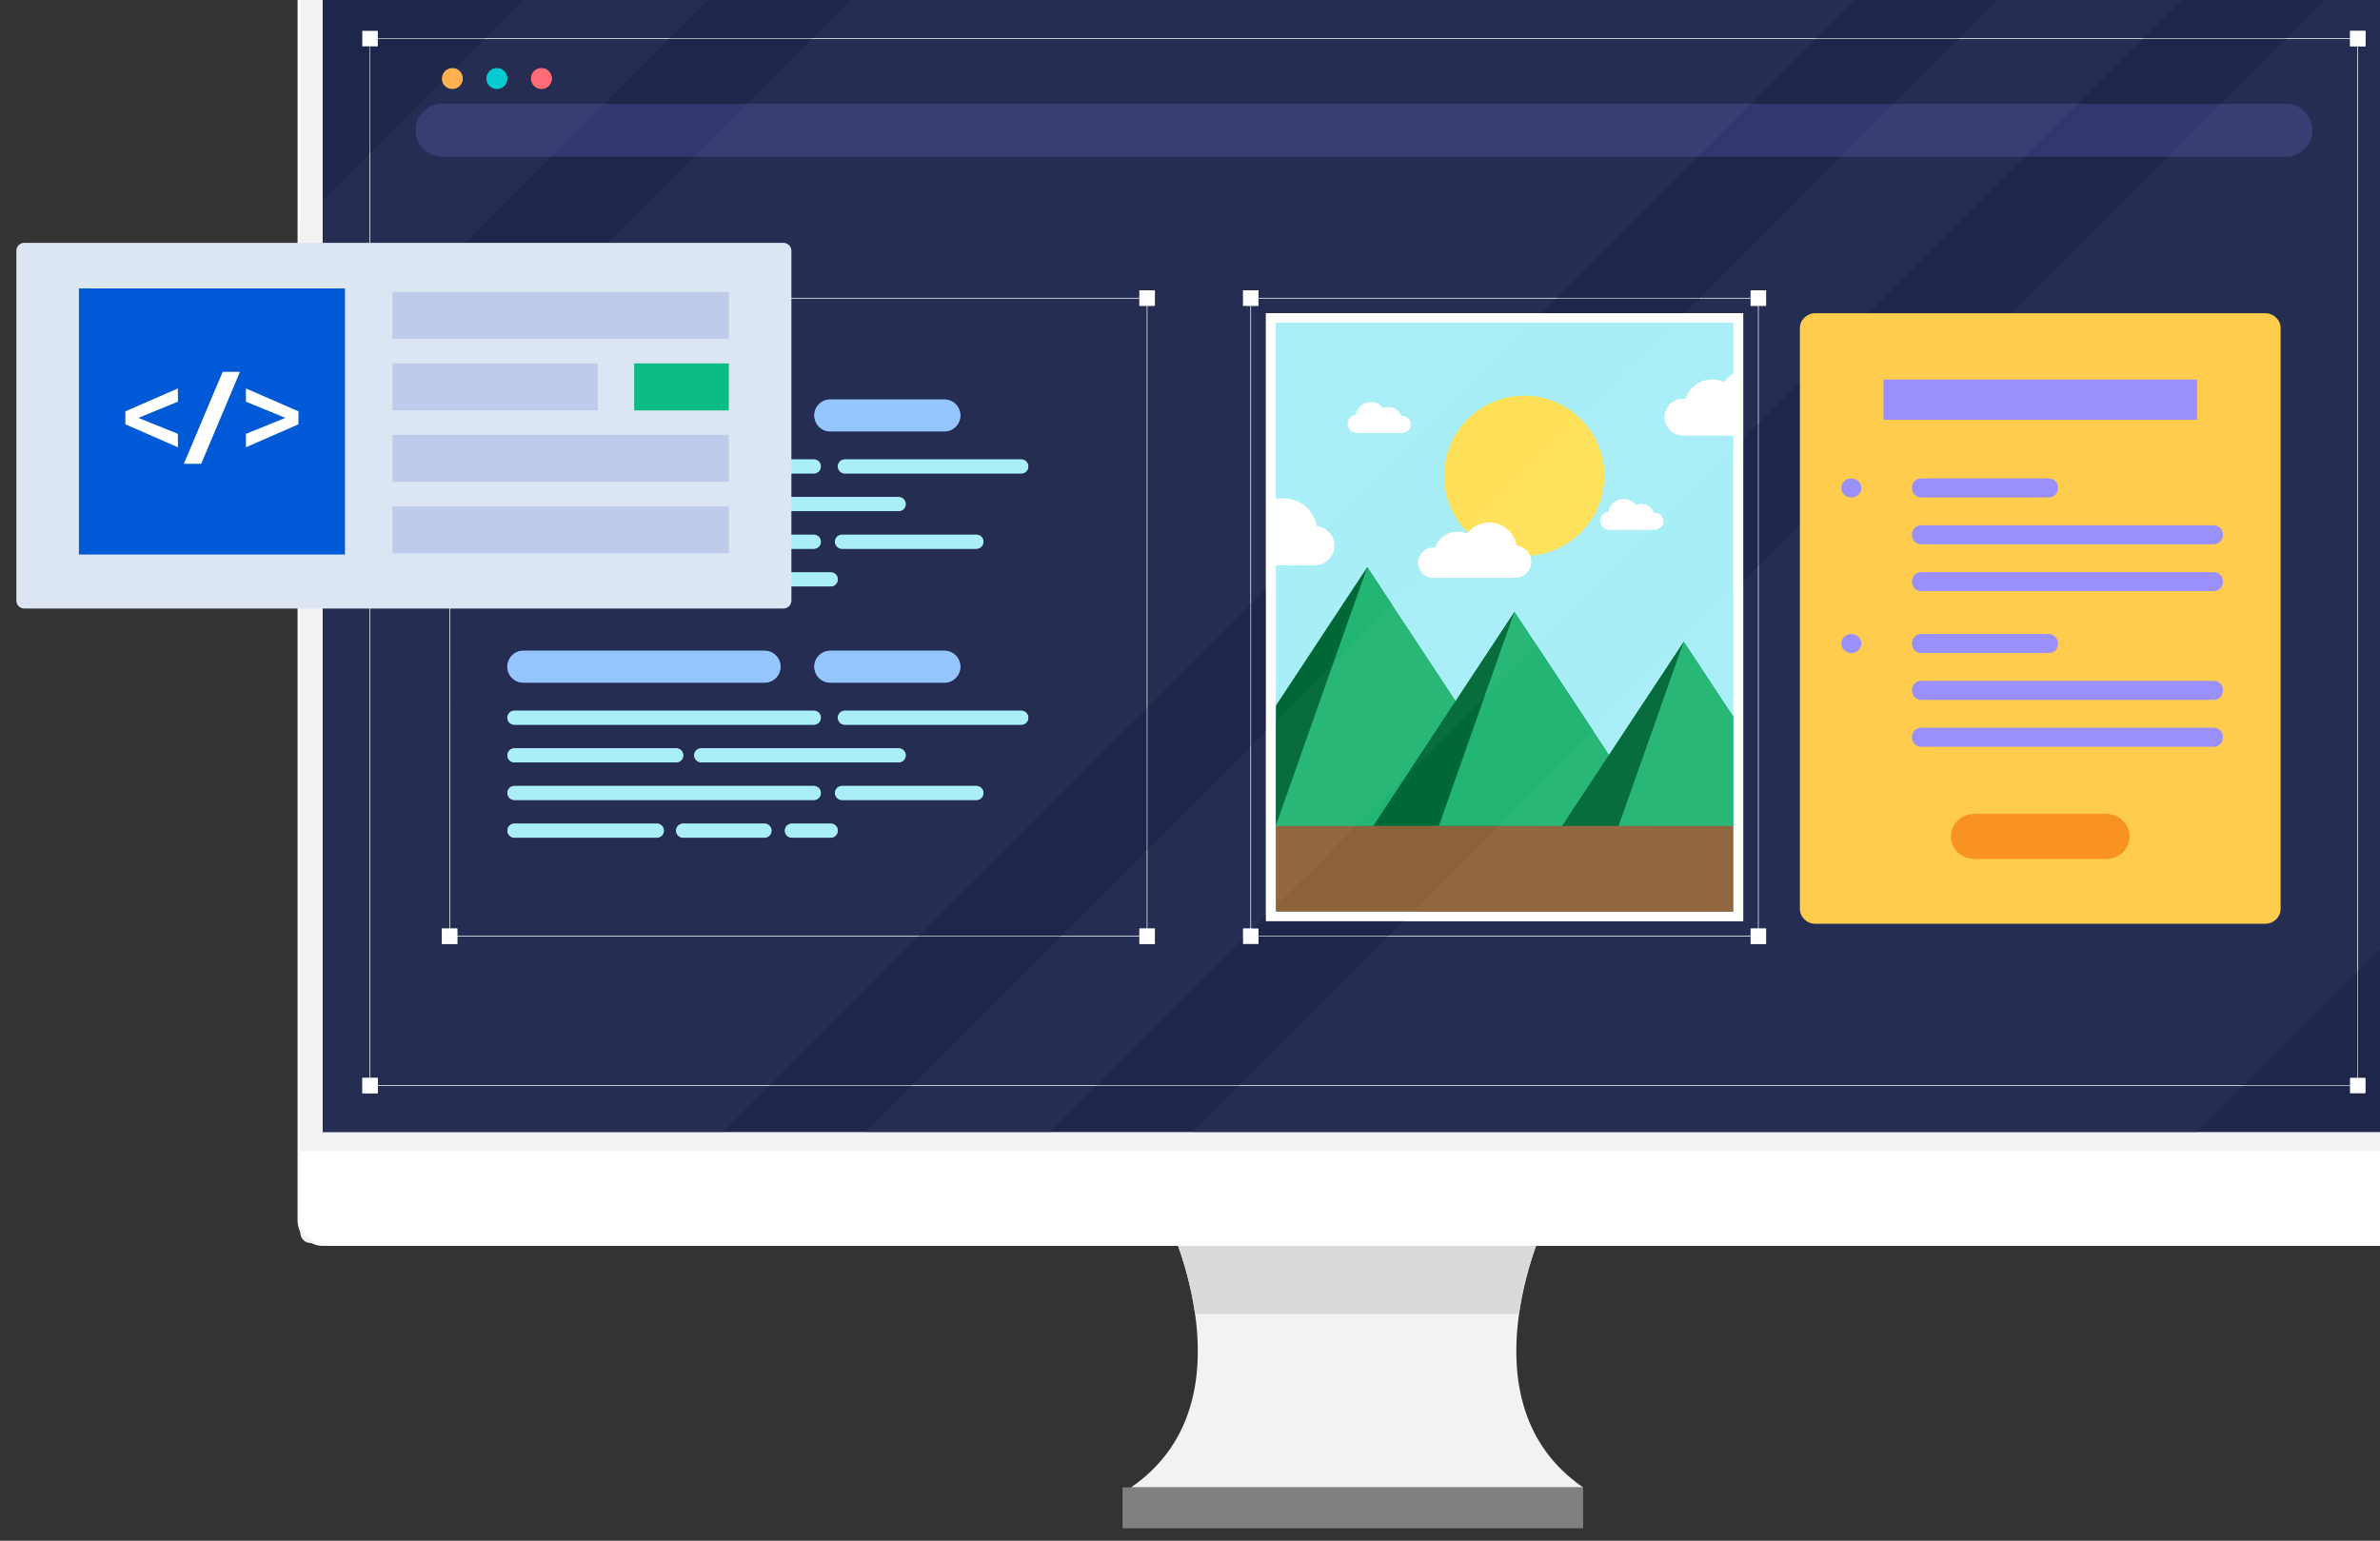
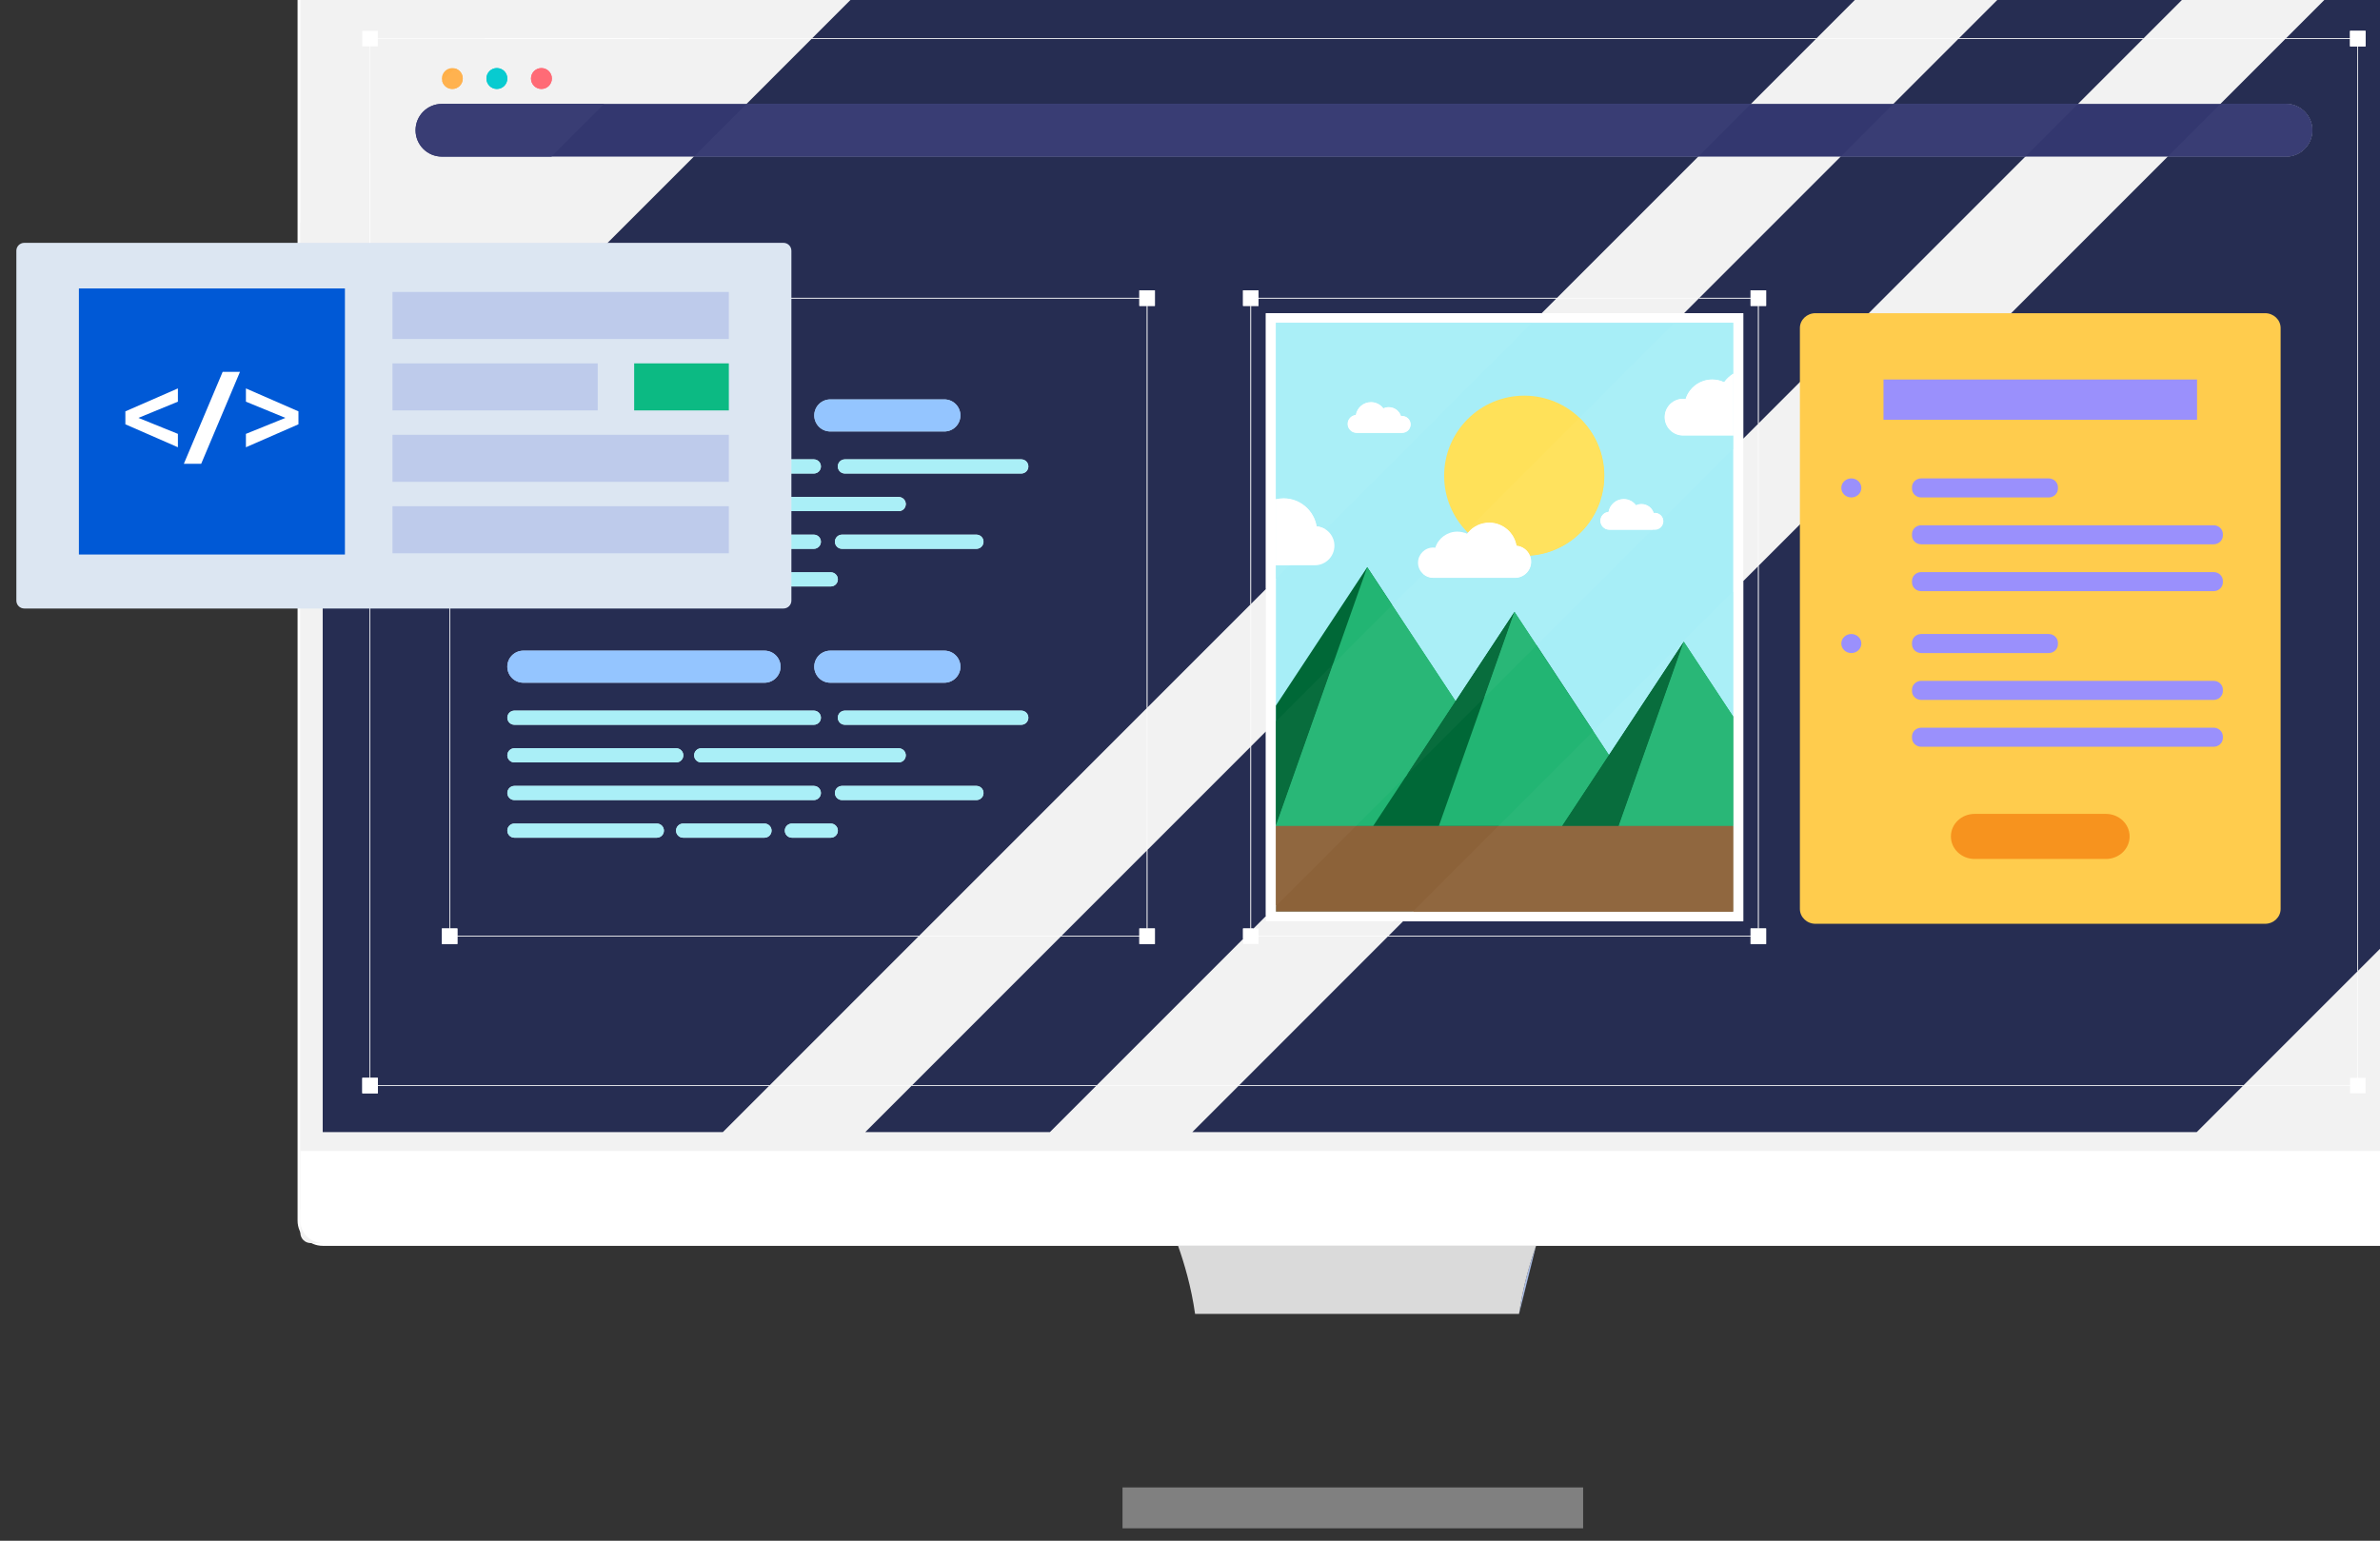
<svg xmlns="http://www.w3.org/2000/svg" xmlns:ns1="http://sodipodi.sourceforge.net/DTD/sodipodi-0.dtd" xmlns:ns2="http://www.inkscape.org/namespaces/inkscape" version="1.1" id="svg2" xml:space="preserve" width="400" height="259" viewBox="0 0 400 259" ns1:docname="header-image.svg" ns2:version="1.0.2 (e86c870879, 2021-01-15)">
  <rect x="0" y="0" width="400" height="259" fill="#333333" stroke="none" />
  <defs id="defs6">
    <clipPath clipPathUnits="userSpaceOnUse" id="clipPath60">
      <path d="m 10823,7294.1 h 2059.3 V 9946.36 H 10823 Z" id="path58" />
    </clipPath>
    <clipPath clipPathUnits="userSpaceOnUse" id="clipPath156">
      <path d="M 14469.9,5801.5 H 9947.09 l 499.61,499.8 h 4522.8 l -499.6,-499.8 m 1438,1438.49 v 4195.61 h -328.4 l 97,97 h 230.9 c 55.9,0 101.1,-45.3 101.1,-101.1 V 7340.6 l -100.6,-100.61" id="path154" />
    </clipPath>
  </defs>
  <ns1:namedview pagecolor="#ffffff" bordercolor="#666666" borderopacity="1" objecttolerance="10" gridtolerance="10" guidetolerance="10" ns2:pageopacity="0" ns2:pageshadow="2" ns2:window-width="1920" ns2:window-height="1012" id="namedview4" showgrid="false" ns2:zoom="0.90067939" ns2:cx="527.96352" ns2:cy="291.08896" ns2:window-x="0" ns2:window-y="0" ns2:window-maximized="1" ns2:current-layer="g10" ns2:document-rotation="0" />
  <g id="g10" ns2:groupmode="layer" ns2:label="ink_ext_XXXXXX" transform="matrix(1.333,0,0,-1.333,0,2245.333)">
    <g id="g12" transform="matrix(0.028,0,0,0.028,-142.176,1365.223)">
-       <path d="m 12040.2,5902.4 -820.8,60 v 4.6 l -30.9,-2.3 -30.9,2.3 v -4.6 l -820.9,-60 c 0,0 394.3,-816.7 -166.3,-1201.5 h 986.7 62.8 986.6 c -560.5,384.8 -166.3,1201.5 -166.3,1201.5" style="fill:#f2f2f2;fill-opacity:1;fill-rule:nonzero;stroke:none" id="path18" />
-       <path d="m 11917.8,5482.4 v 0 c 17.2,122 49.5,230.4 76.6,306.5 v 0 c -27,-76.1 -59.3,-184.5 -76.6,-306.5 m -1458.7,0 v 0 c -17.2,122 -49.5,230.4 -76.6,306.5 v 0 c 27.1,-76.1 59.4,-184.5 76.7,-306.5" style="fill:#aabde6;fill-opacity:1;fill-rule:nonzero;stroke:none" id="path20" />
+       <path d="m 11917.8,5482.4 v 0 c 17.2,122 49.5,230.4 76.6,306.5 v 0 m -1458.7,0 v 0 c -17.2,122 -49.5,230.4 -76.6,306.5 v 0 c 27.1,-76.1 59.4,-184.5 76.7,-306.5" style="fill:#aabde6;fill-opacity:1;fill-rule:nonzero;stroke:none" id="path20" />
      <path d="m 11917.8,5482.4 h -1458.7 c -17.2,122 -49.5,230.4 -76.6,306.5 h 1611.9 c -27.1,-76.1 -59.4,-184.5 -76.6,-306.5" style="fill:#dadada;fill-opacity:1;fill-rule:nonzero;stroke:none" id="path22" />
      <path d="M 15907.4,11545.2 H 6531.31 c -62.68,0 -113.62,-51 -113.62,-113.7 v -5529 c 0,-62.6 50.94,-113.6 113.62,-113.6 h 9376.09 c 62.7,0 113.7,51 113.7,113.6 v 5529 c 0,62.7 -51,113.7 -113.7,113.7" style="fill:#ffffff;fill-opacity:1;fill-rule:nonzero;stroke:none" id="path24" />
      <path d="M 15962.3,11532.6 H 6476.4 c -25.5,0 -46.17,-20.7 -46.17,-46.2 V 5847.6 c 0,-25.4 20.67,-46.1 46.15,-46.1 h 9485.92 c 25.5,0 46.2,20.7 46.2,46.1 v 5638.8 c 0,25.5 -20.7,46.2 -46.2,46.2" style="fill:#f2f2f2;fill-opacity:1;fill-rule:nonzero;stroke:none" id="path26" />
-       <path d="m 6530.82,6301.3 h 9377.08 v 5134.3 H 6530.82 Z" style="fill:#1f264c;fill-opacity:1;fill-rule:nonzero;stroke:none" id="path28" />
      <path d="m 15694.7,11226 v 1.3 H 6742.8 V 6509.6 H 15696 v 4717.7 h -1.3 v -1.3 h -1.2 V 6512.1 H 6745.29 v 4712.7 h 8949.41 v 1.2 h -1.2 1.2" style="fill:#ffffff;fill-opacity:1;fill-rule:nonzero;stroke:none" id="path30" />
      <path d="m 6778.99,11261 h -69.85 v -69.9 h 69.85 v 69.9" style="fill:#ffffff;fill-opacity:1;fill-rule:nonzero;stroke:none" id="path32" />
      <path d="m 6709.14,6475.9 h 69.848 v 69.801 H 6709.14 Z" style="fill:#ffffff;fill-opacity:1;fill-rule:nonzero;stroke:none" id="path34" />
      <path d="m 15659.7,11191.1 h 69.902 v 69.898 h -69.902 z" style="fill:#ffffff;fill-opacity:1;fill-rule:nonzero;stroke:none" id="path36" />
      <path d="m 15729.6,6545.7 h -69.9 v -69.8 h 69.9 v 69.8" style="fill:#ffffff;fill-opacity:1;fill-rule:nonzero;stroke:none" id="path38" />
      <path d="M 15371.3,10932 H 7067.53 c -65.59,0 -118.64,-53.1 -118.64,-118.7 0,-65.5 53.05,-118.7 118.64,-118.7 h 8303.77 c 65.5,0 118.7,53.2 118.7,118.7 0,65.6 -53.2,118.7 -118.7,118.7" style="fill:#33376f;fill-opacity:1;fill-rule:nonzero;stroke:none" id="path40" />
      <path d="m 7161.49,11046.3 c 0,26 -21.01,47 -47.01,47 -25.93,0 -46.99,-21 -46.99,-47 0,-26 21.06,-47 46.99,-47 26,0 47.01,21 47.01,47" style="fill:#ffb049;fill-opacity:1;fill-rule:nonzero;stroke:none" id="path42" />
      <path d="m 7362.12,11046.3 c 0,26 -21.01,47 -47,47 -25.98,0 -46.99,-21 -46.99,-47 0,-26 21.01,-47 46.99,-47 25.99,0 47,21 47,47" style="fill:#00c9ce;fill-opacity:1;fill-rule:nonzero;stroke:none" id="path44" />
      <path d="m 7562.8,11046.3 c 0,26 -21.05,47 -47.04,47 -25.98,0 -47.04,-21 -47.04,-47 0,-26 21.06,-47 47.04,-47 25.99,0 47.04,21 47.04,47" style="fill:#ff6672;fill-opacity:1;fill-rule:nonzero;stroke:none" id="path46" />
      <path d="m 10777.8,7251.06 h 2149.7 v 2738.35 h -2149.7 z" style="fill:#ffffff;fill-opacity:1;fill-rule:nonzero;stroke:none" id="path48" />
      <path d="m 10823,7294.1 h 2059.3 V 9946.36 H 10823 Z" style="fill:#a7eef7;fill-opacity:1;fill-rule:nonzero;stroke:none" id="path50" />
      <path d="m 12301.8,9257.19 c 0,199.22 -161.4,360.75 -360.5,360.75 -199.2,0 -360.7,-161.53 -360.7,-360.75 0,-199.2 161.5,-360.73 360.7,-360.73 199.1,0 360.5,161.53 360.5,360.73" style="fill:#ffe159;fill-opacity:1;fill-rule:nonzero;stroke:none" id="path52" />
      <g id="g54">
        <g id="g56" clip-path="url(#clipPath60)">
          <path d="M 11234.2,8845.51 10465.3,7679.8 h 1538 l -769.1,1165.71" style="fill:#006837;fill-opacity:1;fill-rule:nonzero;stroke:none" id="path62" />
          <path d="M 11234.2,8845.51 10822.5,7679.8 h 1180.8 l -769.1,1165.71" style="fill:#22b573;fill-opacity:1;fill-rule:nonzero;stroke:none" id="path64" />
          <path d="M 11897.4,8644.59 11261,7679.8 h 1272.8 l -636.4,964.79" style="fill:#006837;fill-opacity:1;fill-rule:nonzero;stroke:none" id="path66" />
          <path d="m 11897.4,8644.59 -340.7,-964.79 h 977.1 l -636.4,964.79" style="fill:#22b573;fill-opacity:1;fill-rule:nonzero;stroke:none" id="path68" />
          <path d="m 12659.7,8510.18 -547.9,-830.38 h 1095.6 l -547.7,830.38" style="fill:#006837;fill-opacity:1;fill-rule:nonzero;stroke:none" id="path70" />
          <path d="m 12659.7,8510.18 -293.3,-830.38 h 841 l -547.7,830.38" style="fill:#22b573;fill-opacity:1;fill-rule:nonzero;stroke:none" id="path72" />
          <path d="m 10469.1,8936.93 c 0,45.62 37.2,82.73 82.7,82.73 3.9,0 7.6,-0.31 11.5,-0.84 16.5,51.58 64.7,87.65 120.1,87.65 18.4,0 36.6,-4.07 53.4,-11.92 28.3,38.46 72.6,61 121.1,61 73.9,0 136.6,-54.28 148.6,-125.85 44.8,-4.03 80,-41.77 80,-87.61 0,-48.46 -39.4,-87.93 -87.9,-87.93 h -446.8 c -45.5,0 -82.7,37.1 -82.7,82.77" style="fill:#ffffff;fill-opacity:1;fill-rule:nonzero;stroke:none" id="path74" />
          <path d="m 12573.6,9521.22 c 0,45.63 37.1,82.71 82.7,82.71 3.8,0 7.6,-0.22 11.5,-0.79 16.4,51.59 64.7,87.69 120,87.69 18.5,0 36.7,-4.13 53.4,-11.98 28.4,38.5 72.7,61.05 121.1,61.05 73.9,0 136.6,-54.27 148.6,-125.86 44.8,-4.03 80,-41.8 80,-87.6 0,-48.46 -39.4,-87.96 -87.9,-87.96 h -446.7 c -45.6,0 -82.7,37.14 -82.7,82.74" style="fill:#ffffff;fill-opacity:1;fill-rule:nonzero;stroke:none" id="path76" />
          <path d="m 11463,8865.63 c 0,37.69 30.6,68.3 68.3,68.3 3.1,0 6.3,-0.22 9.4,-0.67 13.6,42.57 53.5,72.33 99.1,72.33 15.3,0 30.3,-3.35 44.1,-9.86 23.4,31.78 60,50.38 99.9,50.38 61,0 112.8,-44.77 122.6,-103.9 37,-3.27 66.1,-34.41 66.1,-72.23 0,-39.99 -32.6,-72.56 -72.6,-72.56 h -368.6 c -37.7,0 -68.3,30.6 -68.3,68.21" style="fill:#ffffff;fill-opacity:1;fill-rule:nonzero;stroke:none" id="path78" />
          <path d="m 12529.8,9013.98 h -205.4 c -22.3,0 -40.4,18.11 -40.4,40.38 0,21.06 16.2,38.41 36.8,40.24 5.5,32.95 34.4,57.87 68.2,57.87 22.3,0 42.7,-10.36 55.7,-28.07 7.7,3.64 16.1,5.52 24.6,5.52 25.4,0 47.6,-16.59 55.2,-40.3 1.7,0.23 3.5,0.36 5.3,0.36 20.9,0 38,-17.02 38,-37.99 0,-21.03 -17.1,-38.01 -38,-38.01" style="fill:#ffffff;fill-opacity:1;fill-rule:nonzero;stroke:none" id="path80" />
          <path d="m 11391.8,9450.3 h -205.4 c -22.3,0 -40.4,18.16 -40.4,40.43 0,21.06 16.2,38.4 36.8,40.3 5.5,32.9 34.3,57.84 68.3,57.84 22.3,0 42.6,-10.39 55.7,-28.07 7.6,3.64 16,5.48 24.5,5.48 25.4,0 47.6,-16.54 55.2,-40.26 1.7,0.23 3.5,0.33 5.3,0.33 21,0 38,-17.05 38,-38 0,-20.98 -17,-38.05 -38,-38.05" style="fill:#ffffff;fill-opacity:1;fill-rule:nonzero;stroke:none" id="path82" />
        </g>
      </g>
      <path d="m 10823,7294.1 h 2059.3 v 385.699 H 10823 Z" style="fill:#8c6239;fill-opacity:1;fill-rule:nonzero;stroke:none" id="path84" />
      <path d="m 12995.4,10057.2 v 1.2 H 10708.6 V 7182.05 h 2288.1 v 2876.35 h -1.3 v -1.2 h -1.2 V 7184.55 h -2283.1 v 2871.35 h 2284.3 v 1.3 h -1.2 1.2" style="fill:#ffffff;fill-opacity:1;fill-rule:nonzero;stroke:none" id="path86" />
      <path d="m 10675,10022.2 h 69.801 v 69.898 H 10675 Z" style="fill:#ffffff;fill-opacity:1;fill-rule:nonzero;stroke:none" id="path88" />
      <path d="m 10675,7148.38 h 69.801 v 69.832 H 10675 Z" style="fill:#ffffff;fill-opacity:1;fill-rule:nonzero;stroke:none" id="path90" />
      <path d="m 12960.5,10022.2 h 69.902 v 69.898 h -69.902 z" style="fill:#ffffff;fill-opacity:1;fill-rule:nonzero;stroke:none" id="path92" />
      <path d="m 12960.5,7148.38 h 69.902 v 69.832 h -69.902 z" style="fill:#ffffff;fill-opacity:1;fill-rule:nonzero;stroke:none" id="path94" />
      <path d="m 10243.1,10057.2 v 1.2 H 7101.19 V 7182.05 h 3143.11 v 2876.35 h -1.2 v -1.2 h -1.3 V 7184.56 l -3138.12,-0.01 v 2871.35 h 3139.42 v 1.3 h -1.3 1.3" style="fill:#ffffff;fill-opacity:1;fill-rule:nonzero;stroke:none" id="path96" />
      <path d="m 7137.34,10092.1 h -69.85 v -69.9 h 69.85 v 69.9" style="fill:#ffffff;fill-opacity:1;fill-rule:nonzero;stroke:none" id="path98" />
      <path d="m 7067.49,7148.38 h 69.848 v 69.832 H 7067.49 Z" style="fill:#ffffff;fill-opacity:1;fill-rule:nonzero;stroke:none" id="path100" />
      <path d="m 10208.1,10022.2 h 70 v 69.898 h -70 z" style="fill:#ffffff;fill-opacity:1;fill-rule:nonzero;stroke:none" id="path102" />
      <path d="m 10208.1,7148.38 h 70 v 69.832 h -70 z" style="fill:#ffffff;fill-opacity:1;fill-rule:nonzero;stroke:none" id="path104" />
      <path d="M 8520.42,8469.44 H 7434.26 c -39.83,0 -72.08,-32.32 -72.08,-72.11 0,-39.85 32.25,-72.15 72.08,-72.15 h 1086.16 c 39.83,0 72.08,32.3 72.08,72.15 0,39.79 -32.25,72.11 -72.08,72.11" style="fill:#91c3ff;fill-opacity:1;fill-rule:nonzero;stroke:none" id="path106" />
      <path d="m 9330.22,8469.44 h -513.86 c -39.75,0 -72.05,-32.32 -72.05,-72.11 0,-39.85 32.3,-72.15 72.05,-72.15 h 513.86 c 39.83,0 72.1,32.3 72.1,72.15 0,39.79 -32.27,72.11 -72.1,72.11" style="fill:#91c3ff;fill-opacity:1;fill-rule:nonzero;stroke:none" id="path108" />
      <path d="M 8742.34,8199.42 H 7394.03 c -17.61,0 -31.85,-14.26 -31.85,-31.83 0,-17.61 14.24,-31.86 31.85,-31.86 h 1348.31 c 17.56,0 31.81,14.25 31.81,31.86 0,17.57 -14.25,31.83 -31.81,31.83" style="fill:#a7eef7;fill-opacity:1;fill-rule:nonzero;stroke:none" id="path110" />
      <path d="m 8122.73,8029.91 h -728.7 c -17.61,0 -31.85,-14.26 -31.85,-31.87 0,-17.61 14.24,-31.82 31.85,-31.82 h 728.7 c 17.61,0 31.87,14.21 31.87,31.82 0,17.61 -14.26,31.87 -31.87,31.87" style="fill:#a7eef7;fill-opacity:1;fill-rule:nonzero;stroke:none" id="path112" />
      <path d="m 9124.48,8029.91 h -889.24 c -17.66,0 -31.85,-14.26 -31.85,-31.87 0,-17.61 14.19,-31.82 31.85,-31.82 h 889.24 c 17.61,0 31.86,14.21 31.86,31.82 0,17.61 -14.25,31.87 -31.86,31.87" style="fill:#a7eef7;fill-opacity:1;fill-rule:nonzero;stroke:none" id="path114" />
      <path d="M 8742.34,7860.36 H 7394.03 c -17.61,0 -31.85,-14.3 -31.85,-31.85 0,-17.58 14.24,-31.88 31.85,-31.88 h 1348.31 c 17.56,0 31.81,14.3 31.81,31.88 0,17.55 -14.25,31.85 -31.81,31.85" style="fill:#a7eef7;fill-opacity:1;fill-rule:nonzero;stroke:none" id="path116" />
      <path d="m 9474.54,7860.36 h -605.4 c -17.61,0 -31.82,-14.3 -31.82,-31.85 0,-17.58 14.21,-31.88 31.82,-31.88 h 605.4 c 17.57,0 31.86,14.3 31.86,31.88 0,17.55 -14.29,31.85 -31.86,31.85" style="fill:#a7eef7;fill-opacity:1;fill-rule:nonzero;stroke:none" id="path118" />
      <path d="m 8035.46,7690.82 h -641.43 c -17.61,0 -31.85,-14.26 -31.85,-31.86 0,-17.57 14.24,-31.88 31.85,-31.88 h 641.43 c 17.56,0 31.81,14.31 31.81,31.88 0,17.6 -14.25,31.86 -31.81,31.86" style="fill:#a7eef7;fill-opacity:1;fill-rule:nonzero;stroke:none" id="path120" />
      <path d="m 8520.1,7690.82 h -366.32 c -17.61,0 -31.86,-14.26 -31.86,-31.86 0,-17.57 14.25,-31.88 31.86,-31.88 h 366.32 c 17.57,0 31.87,14.31 31.87,31.88 0,17.6 -14.3,31.86 -31.87,31.86" style="fill:#a7eef7;fill-opacity:1;fill-rule:nonzero;stroke:none" id="path122" />
      <path d="m 8818.69,7690.82 h -175.1 c -17.61,0 -31.86,-14.26 -31.86,-31.86 0,-17.57 14.25,-31.88 31.86,-31.88 h 175.1 c 17.56,0 31.86,14.31 31.86,31.88 0,17.6 -14.3,31.86 -31.86,31.86" style="fill:#a7eef7;fill-opacity:1;fill-rule:nonzero;stroke:none" id="path124" />
      <path d="m 9676.48,8199.42 h -794.35 c -17.61,0 -31.85,-14.26 -31.85,-31.83 0,-17.61 14.24,-31.86 31.85,-31.86 h 794.35 c 17.6,0 31.85,14.25 31.85,31.86 0,17.57 -14.25,31.83 -31.85,31.83" style="fill:#a7eef7;fill-opacity:1;fill-rule:nonzero;stroke:none" id="path126" />
      <path d="M 8520.42,9601.02 H 7434.26 c -39.83,0 -72.08,-32.27 -72.08,-72.11 0,-39.82 32.25,-72.16 72.08,-72.16 h 1086.16 c 39.83,0 72.08,32.34 72.08,72.16 0,39.84 -32.25,72.11 -72.08,72.11" style="fill:#91c3ff;fill-opacity:1;fill-rule:nonzero;stroke:none" id="path128" />
      <path d="m 9330.22,9601.02 h -513.86 c -39.75,0 -72.05,-32.27 -72.05,-72.11 0,-39.82 32.3,-72.16 72.05,-72.16 h 513.86 c 39.83,0 72.1,32.34 72.1,72.16 0,39.84 -32.27,72.11 -72.1,72.11" style="fill:#91c3ff;fill-opacity:1;fill-rule:nonzero;stroke:none" id="path130" />
      <path d="M 8742.34,9331.02 H 7394.03 c -17.61,0 -31.85,-14.23 -31.85,-31.86 0,-17.6 14.24,-31.83 31.85,-31.83 h 1348.31 c 17.56,0 31.81,14.23 31.81,31.83 0,17.63 -14.25,31.86 -31.81,31.86" style="fill:#a7eef7;fill-opacity:1;fill-rule:nonzero;stroke:none" id="path132" />
      <path d="m 8122.73,9161.51 h -728.7 c -17.61,0 -31.85,-14.29 -31.85,-31.86 0,-17.62 14.24,-31.86 31.85,-31.86 h 728.7 c 17.61,0 31.87,14.24 31.87,31.86 0,17.57 -14.26,31.86 -31.87,31.86" style="fill:#a7eef7;fill-opacity:1;fill-rule:nonzero;stroke:none" id="path134" />
-       <path d="m 9124.48,9161.51 h -889.24 c -17.66,0 -31.85,-14.29 -31.85,-31.86 0,-17.62 14.19,-31.86 31.85,-31.86 h 889.24 c 17.61,0 31.86,14.24 31.86,31.86 0,17.57 -14.25,31.86 -31.86,31.86" style="fill:#a7eef7;fill-opacity:1;fill-rule:nonzero;stroke:none" id="path136" />
      <path d="M 8742.34,8991.92 H 7394.03 c -17.61,0 -31.85,-14.25 -31.85,-31.82 0,-17.57 14.24,-31.87 31.85,-31.87 h 1348.31 c 17.56,0 31.81,14.3 31.81,31.87 0,17.57 -14.25,31.82 -31.81,31.82" style="fill:#a7eef7;fill-opacity:1;fill-rule:nonzero;stroke:none" id="path138" />
      <path d="m 9474.54,8991.92 h -605.4 c -17.61,0 -31.82,-14.25 -31.82,-31.82 0,-17.57 14.21,-31.87 31.82,-31.87 h 605.4 c 17.57,0 31.86,14.3 31.86,31.87 0,17.57 -14.29,31.82 -31.86,31.82" style="fill:#a7eef7;fill-opacity:1;fill-rule:nonzero;stroke:none" id="path140" />
      <path d="m 8035.46,8822.42 h -641.43 c -17.61,0 -31.85,-14.24 -31.85,-31.87 0,-17.56 14.24,-31.86 31.85,-31.86 h 641.43 c 17.56,0 31.81,14.3 31.81,31.86 0,17.63 -14.25,31.87 -31.81,31.87" style="fill:#a7eef7;fill-opacity:1;fill-rule:nonzero;stroke:none" id="path142" />
      <path d="m 8520.1,8822.42 h -366.32 c -17.61,0 -31.86,-14.24 -31.86,-31.87 0,-17.56 14.25,-31.86 31.86,-31.86 h 366.32 c 17.57,0 31.87,14.3 31.87,31.86 0,17.63 -14.3,31.87 -31.87,31.87" style="fill:#a7eef7;fill-opacity:1;fill-rule:nonzero;stroke:none" id="path144" />
      <path d="m 8818.69,8822.42 h -175.1 c -17.61,0 -31.86,-14.24 -31.86,-31.87 0,-17.56 14.25,-31.86 31.86,-31.86 h 175.1 c 17.56,0 31.86,14.3 31.86,31.86 0,17.63 -14.3,31.87 -31.86,31.87" style="fill:#a7eef7;fill-opacity:1;fill-rule:nonzero;stroke:none" id="path146" />
      <path d="m 9676.48,9331.02 h -794.35 c -17.61,0 -31.85,-14.23 -31.85,-31.86 0,-17.6 14.24,-31.83 31.85,-31.83 h 794.35 c 17.6,0 31.85,14.23 31.85,31.83 0,17.63 -14.25,31.86 -31.85,31.86" style="fill:#a7eef7;fill-opacity:1;fill-rule:nonzero;stroke:none" id="path148" />
      <g id="g150">
        <g id="g152" clip-path="url(#clipPath156)">
          <path d="m 9947.09,5801.5 h 6061.41 v 5731.1 H 9947.09 Z" style="fill:#f2f2f2;fill-opacity:1;fill-rule:nonzero;stroke:none" id="path158" />
        </g>
      </g>
      <path d="m 14969.5,6301.3 h -4522.8 l 208.3,208.3 h 4522.7 l -208.2,-208.3 m 210.7,210.8 h -4522.7 l 669.7,669.95 h 1633.3 v -33.67 h 69.9 v 69.83 h -33.7 v 1633.78 l 1842.1,1842.61 h 532.5 c 65.5,0 118.7,53.2 118.7,118.7 0,65.6 -53.2,118.7 -118.7,118.7 h -295.2 l 292.7,292.8 h 290.9 v -33.7 h 33.8 V 7025.46 l -513.3,-513.36 m 515.8,515.86 v 4163.14 h 33.6 v 69.9 h -69.9 v -33.7 h -288.4 l 208.2,208.3 h 328.4 V 7239.99 L 15696,7027.96" style="fill:#262d52;fill-opacity:1;fill-rule:nonzero;stroke:none" id="path160" />
      <path d="M 15177.7,6509.6 H 10655 l 2.5,2.5 h 4522.7 l -2.5,-2.5 m 515.8,515.86 v 4165.64 h 2.5 V 7027.96 l -2.5,-2.5 m -33.8,4199.34 h -290.9 l 2.5,2.5 h 288.4 v -2.5" style="fill:#ffffff;fill-opacity:1;fill-rule:nonzero;stroke:none" id="path162" />
      <path d="m 15729.6,11191.1 h -69.9 v 69.9 h 69.9 v -69.9" style="fill:#ffffff;fill-opacity:1;fill-rule:nonzero;stroke:none" id="path164" />
      <path d="m 15371.3,10694.6 h -532.5 l 237.3,237.4 h 295.2 c 65.5,0 118.7,-53.1 118.7,-118.7 0,-65.5 -53.2,-118.7 -118.7,-118.7" style="fill:#393d74;fill-opacity:1;fill-rule:nonzero;stroke:none" id="path166" />
      <path d="m 12960.5,7184.55 h -1630.8 l 66.5,66.51 h 1531.3 v 1531.73 l 66.7,66.7 V 7218.21 h -33.7 v -33.66" style="fill:#262d52;fill-opacity:1;fill-rule:nonzero;stroke:none" id="path168" />
      <path d="m 12927.5,7251.06 h -1531.3 l 43.1,43.04 h 1443 v 385.7 492.95 564.78 l 45.2,45.26 V 7251.06" style="fill:#ffffff;fill-opacity:1;fill-rule:nonzero;stroke:none" id="path170" />
      <path d="m 12322.8,7999.62 -70.8,107.43 630.3,630.48 v -564.78 l -222.6,337.43 -336.9,-510.56" style="fill:#aaeff7;fill-opacity:1;fill-rule:nonzero;stroke:none" id="path172" />
      <path d="m 12111.8,7679.8 h -287 l 427.2,427.25 70.8,-107.43 -211,-319.82" style="fill:#29b777;fill-opacity:1;fill-rule:nonzero;stroke:none" id="path174" />
      <path d="m 12366.4,7679.8 h -254.6 l 211,319.82 336.9,510.56 222.6,-337.43 -222.6,337.43 -293.3,-830.38" style="fill:#086d3d;fill-opacity:1;fill-rule:nonzero;stroke:none" id="path176" />
      <path d="m 12882.3,7679.8 v 0 h -515.9 l 293.3,830.38 222.6,-337.43 V 7679.8" style="fill:#29b777;fill-opacity:1;fill-rule:nonzero;stroke:none" id="path178" />
      <path d="m 12882.3,7294.1 h -1443 l 385.5,385.7 h 1057.5 v -385.7" style="fill:#90673f;fill-opacity:1;fill-rule:nonzero;stroke:none" id="path180" />
      <path d="m 12960.5,7182.05 h -1633.3 l 2.5,2.5 h 1630.8 v -2.5 m 36.2,36.16 h -2.5 v 1631.28 l 2.5,2.5 V 7218.21" style="fill:#ffffff;fill-opacity:1;fill-rule:nonzero;stroke:none" id="path182" />
      <path d="m 13030.4,7148.38 h -69.9 v 69.83 h 69.9 v -69.83" style="fill:#ffffff;fill-opacity:1;fill-rule:nonzero;stroke:none" id="path184" />
      <path d="m 9305.8,5801.5 h -831.35 l 499.62,499.8 h 831.35 L 9305.8,5801.5" style="fill:#f2f2f2;fill-opacity:1;fill-rule:nonzero;stroke:none" id="path186" />
      <path d="m 9805.42,6301.3 h -831.35 l 208.25,208.3 h 831.38 l -208.28,-208.3 m 210.78,210.8 h -831.39 l 669.8,669.95 h 353.49 v -33.67 h 70 v 69.83 h -33.8 v 353.68 l 464.3,464.37 v -818.05 h -33.6 v -47.18 l -658.8,-658.93" style="fill:#262d52;fill-opacity:1;fill-rule:nonzero;stroke:none" id="path188" />
      <path d="m 10013.7,6509.6 h -831.38 l 2.49,2.5 h 831.39 l -2.5,-2.5" style="fill:#ffffff;fill-opacity:1;fill-rule:nonzero;stroke:none" id="path190" />
      <path d="m 9857.11,7184.55 384.69,384.84 v -351.18 h -33.7 v -33.65 l -350.99,-0.01 m 864.99,33.66 h -11 v 820.55 l 66.7,66.74 v -831.61 l -55.7,-55.68 m 2205.4,2206.03 v 565.17 h -266.4 l 66.5,66.49 h 232.9 v -33.7 h 33.7 v -531.26 l -66.7,-66.7" style="fill:#262d52;fill-opacity:1;fill-rule:nonzero;stroke:none" id="path192" />
      <path d="m 10777.8,7273.89 v 831.61 l 45.2,45.21 v -831.6 l -45.2,-45.22 m 2104.5,2105.09 v 59.5 278.56 0 229.32 h -264.2 l 43,43.05 h 266.4 v -565.17 l -45.2,-45.26" style="fill:#ffffff;fill-opacity:1;fill-rule:nonzero;stroke:none" id="path194" />
      <path d="m 10823,7319.11 v 831.6 -470.91 h 360.6 -360.6 v -360.69 m 809.1,923.32 -285.2,432.34 139.5,139.52 c 12,-10.5 27.7,-16.87 44.9,-16.87 h 368.6 c 40,0 72.6,32.57 72.6,72.56 0,9.69 -1.9,18.94 -5.4,27.39 187,13.26 334.7,169.31 334.7,359.82 0,102.69 -42.8,195.35 -111.7,261.05 l 428,428.12 h 264.2 v -229.32 c -15.8,-9.88 -29.7,-22.75 -41.1,-38.19 -16.7,7.85 -34.9,11.98 -53.4,11.98 -55.3,0 -103.6,-36.1 -120,-87.69 -3.9,0.57 -7.7,0.79 -11.5,0.79 -45.6,0 -82.7,-37.08 -82.7,-82.71 0,-45.6 37.1,-82.74 82.7,-82.74 h 226 v -59.5 l -316.1,-316.16 c -4.7,15.7 -19.3,27.16 -36.4,27.16 -1.8,0 -3.6,-0.13 -5.3,-0.36 -7.6,23.71 -29.8,40.3 -55.2,40.3 -8.5,0 -16.9,-1.88 -24.6,-5.52 -13,17.71 -33.4,28.07 -55.7,28.07 -33.8,0 -62.7,-24.92 -68.2,-57.87 -20.6,-1.83 -36.8,-19.18 -36.8,-40.24 0,-22.27 18.1,-40.38 40.4,-40.38 h 193 l -520.4,-520.48 -99.6,151.09 -265.3,-402.16 m 51.8,753.3 c -3.8,1.77 -7.6,3.31 -11.5,4.61 l 7.9,7.9 c 2.4,-2.56 4.9,-5.08 7.4,-7.57 -1.3,-1.61 -2.6,-3.25 -3.8,-4.94" style="fill:#aaeff7;fill-opacity:1;fill-rule:nonzero;stroke:none" id="path196" />
      <path d="m 11967.1,8897.37 c -10.1,24.56 -33.2,42.41 -60.7,44.84 -9.8,59.13 -61.6,103.9 -122.6,103.9 -37.8,0 -72.7,-16.69 -96.1,-45.44 -2.5,2.49 -5,5.01 -7.4,7.57 l 509.8,510 c 68.9,-65.7 111.7,-158.36 111.7,-261.05 0,-190.51 -147.7,-346.56 -334.7,-359.82" style="fill:#ffe25e;fill-opacity:1;fill-rule:nonzero;stroke:none" id="path198" />
      <path d="m 10823,7681.08 v 469.63 l 256.5,256.56 -256.5,-726.19" style="fill:#086d3d;fill-opacity:1;fill-rule:nonzero;stroke:none" id="path200" />
      <path d="M 11183.6,7679.8 H 10823 v 1.28 l 256.5,726.19 267.4,267.5 285.2,-432.34 -221,-335.01 -227.5,-227.62" style="fill:#29b777;fill-opacity:1;fill-rule:nonzero;stroke:none" id="path202" />
      <path d="m 11411.1,7907.42 221,335.01 265.3,402.16 99.6,-151.09 -99.6,151.09 -136.9,-387.74 -349.4,-349.43" style="fill:#086d3d;fill-opacity:1;fill-rule:nonzero;stroke:none" id="path204" />
      <path d="m 11760.5,8256.85 136.9,387.74 99.6,-151.09 -236.5,-236.65" style="fill:#29b777;fill-opacity:1;fill-rule:nonzero;stroke:none" id="path206" />
      <path d="m 12882.3,9438.48 v 0 h -226 c -45.6,0 -82.7,37.14 -82.7,82.74 0,45.63 37.1,82.71 82.7,82.71 3.8,0 7.6,-0.22 11.5,-0.79 16.4,51.59 64.7,87.69 120,87.69 18.5,0 36.7,-4.13 53.4,-11.98 11.4,15.44 25.3,28.31 41.1,38.19 v 0 -278.56" style="fill:#ffffff;fill-opacity:1;fill-rule:nonzero;stroke:none" id="path208" />
      <path d="m 11899.9,8797.42 h -368.6 c -17.2,0 -32.9,6.37 -44.9,16.87 l 186,186.05 c 3.9,-1.3 7.7,-2.84 11.5,-4.61 1.2,1.69 2.5,3.33 3.8,4.94 23.4,28.75 58.3,45.44 96.1,45.44 61,0 112.8,-44.77 122.6,-103.9 27.5,-2.43 50.6,-20.28 60.7,-44.84 3.5,-8.45 5.4,-17.7 5.4,-27.39 0,-39.99 -32.6,-72.56 -72.6,-72.56" style="fill:#ffffff;fill-opacity:1;fill-rule:nonzero;stroke:none" id="path210" />
      <path d="m 12517.4,9013.98 h -193 c -22.3,0 -40.4,18.11 -40.4,40.38 0,21.06 16.2,38.41 36.8,40.24 5.5,32.95 34.4,57.87 68.2,57.87 22.3,0 42.7,-10.36 55.7,-28.07 7.7,3.64 16.1,5.52 24.6,5.52 25.4,0 47.6,-16.59 55.2,-40.3 1.7,0.23 3.5,0.36 5.3,0.36 17.1,0 31.7,-11.46 36.4,-27.16 l -48.8,-48.84" style="fill:#ffffff;fill-opacity:1;fill-rule:nonzero;stroke:none" id="path212" />
      <path d="m 14938.3,11435.6 h -831.4 l 97,97 h 831.4 l -97,-97" style="fill:#f2f2f2;fill-opacity:1;fill-rule:nonzero;stroke:none" id="path214" />
      <path d="m 12996.7,9493.44 v 528.76 h 33.7 v 69.9 h -69.9 v -33.7 h -230.4 l 636,636.2 h 831.4 L 12996.7,9493.44 M 14434.8,10932 h -831.4 l 292.7,292.8 h 831.4 l -292.7,-292.8 m 295.2,295.3 h -831.4 l 208.3,208.3 h 831.4 l -208.3,-208.3" style="fill:#262d52;fill-opacity:1;fill-rule:nonzero;stroke:none" id="path216" />
      <path d="m 14727.5,11224.8 h -831.4 l 2.5,2.5 h 831.4 l -2.5,-2.5" style="fill:#ffffff;fill-opacity:1;fill-rule:nonzero;stroke:none" id="path218" />
      <path d="m 14197.5,10694.6 h -831.4 l 237.3,237.4 h 831.4 l -237.3,-237.4" style="fill:#393d74;fill-opacity:1;fill-rule:nonzero;stroke:none" id="path220" />
      <path d="m 10823,7319.11 v 360.69 h 360.6 L 10823,7319.11" style="fill:#90673f;fill-opacity:1;fill-rule:nonzero;stroke:none" id="path222" />
      <path d="m 10711.1,7218.21 h -2.5 v 818.05 l 2.5,2.5 v -820.55 m 2283.1,2272.73 v 531.26 h 2.5 v -528.76 l -2.5,-2.5 m -33.7,564.96 h -232.9 l 2.5,2.5 h 230.4 v -2.5" style="fill:#ffffff;fill-opacity:1;fill-rule:nonzero;stroke:none" id="path224" />
      <path d="m 10675,7171.03 v 47.18 h 47.1 l -47.1,-47.18" style="fill:#ffffff;fill-opacity:1;fill-rule:nonzero;stroke:none" id="path226" />
      <path d="m 13030.4,10022.2 h -69.9 v 69.9 h 69.9 v -69.9" style="fill:#ffffff;fill-opacity:1;fill-rule:nonzero;stroke:none" id="path228" />
      <path d="m 10208.1,7182.05 h -353.49 l 2.5,2.5 350.99,0.01 v -2.51 m 36.2,36.16 h -2.5 v 351.18 l 2.5,2.5 v -353.68" style="fill:#ffffff;fill-opacity:1;fill-rule:nonzero;stroke:none" id="path230" />
      <path d="m 10278.1,7148.38 h -70 v 69.83 h 70 v -69.83" style="fill:#ffffff;fill-opacity:1;fill-rule:nonzero;stroke:none" id="path232" />
      <path d="m 7833.16,5801.5 h -1247.9 l -155.03,155.1 v 2965.67 l 100.59,100.62 V 6301.3 h 1801.96 l -499.62,-499.8" style="fill:#f2f2f2;fill-opacity:1;fill-rule:nonzero;stroke:none" id="path234" />
      <path d="M 8332.78,6301.3 H 6530.82 v 2721.59 l 211.98,212.04 V 6545.7 h -33.66 v -69.8 h 69.85 v 33.7 h 1762.04 l -208.25,-208.3 m 210.74,210.8 H 6778.99 v 33.6 h -33.7 v 2691.73 l 355.9,355.99 V 7218.21 h -33.7 v -69.83 h 69.85 v 33.67 h 2075.98 l -669.8,-669.95" style="fill:#262d52;fill-opacity:1;fill-rule:nonzero;stroke:none" id="path236" />
      <path d="M 8541.03,6509.6 H 6778.99 v 2.5 h 1764.53 l -2.49,-2.5 m -1795.74,36.1 h -2.49 v 2689.23 l 2.49,2.5 V 6545.7" style="fill:#ffffff;fill-opacity:1;fill-rule:nonzero;stroke:none" id="path238" />
      <path d="m 6778.99,6475.9 h -69.85 v 69.8 h 69.85 v -33.6 -2.5 -33.7" style="fill:#ffffff;fill-opacity:1;fill-rule:nonzero;stroke:none" id="path240" />
      <path d="m 7137.34,7184.55 v 33.66 h -33.66 v 2377.71 l 459.85,459.98 h 2644.57 v -33.7 h 33.7 V 8210.86 L 9215.82,7184.55 H 7137.34 m 1506.25,506.27 c -17.61,0 -31.86,-14.26 -31.86,-31.86 0,-17.57 14.25,-31.88 31.86,-31.88 h 175.1 c 17.56,0 31.86,14.31 31.86,31.88 0,17.6 -14.3,31.86 -31.86,31.86 h -175.1 m -489.81,0 c -17.61,0 -31.86,-14.26 -31.86,-31.86 0,-17.57 14.25,-31.88 31.86,-31.88 h 366.32 c 17.57,0 31.87,14.31 31.87,31.88 0,17.6 -14.3,31.86 -31.87,31.86 h -366.32 m -759.75,0 c -17.61,0 -31.85,-14.26 -31.85,-31.86 0,-17.57 14.24,-31.88 31.85,-31.88 h 641.43 c 17.56,0 31.81,14.31 31.81,31.88 0,17.6 -14.25,31.86 -31.81,31.86 h -641.43 m 1475.11,169.54 c -17.61,0 -31.82,-14.3 -31.82,-31.85 0,-17.58 14.21,-31.88 31.82,-31.88 h 605.4 c 17.57,0 31.86,14.3 31.86,31.88 0,17.55 -14.29,31.85 -31.86,31.85 h -605.4 m -1475.11,0 c -17.61,0 -31.85,-14.3 -31.85,-31.85 0,-17.58 14.24,-31.88 31.85,-31.88 h 1348.31 c 17.56,0 31.81,14.3 31.81,31.88 0,17.55 -14.25,31.85 -31.81,31.85 H 7394.03 m 841.21,169.55 c -17.66,0 -31.85,-14.26 -31.85,-31.87 0,-17.61 14.19,-31.82 31.85,-31.82 h 889.24 c 17.61,0 31.86,14.21 31.86,31.82 0,17.61 -14.25,31.87 -31.86,31.87 h -889.24 m -841.21,0 c -17.61,0 -31.85,-14.26 -31.85,-31.87 0,-17.61 14.24,-31.82 31.85,-31.82 h 728.7 c 17.61,0 31.87,14.21 31.87,31.82 0,17.61 -14.26,31.87 -31.87,31.87 h -728.7 m 1488.1,169.51 c -17.61,0 -31.85,-14.26 -31.85,-31.83 0,-17.61 14.24,-31.86 31.85,-31.86 h 794.35 c 17.6,0 31.85,14.25 31.85,31.86 0,17.57 -14.25,31.83 -31.85,31.83 h -794.35 m -1488.1,0 c -17.61,0 -31.85,-14.26 -31.85,-31.83 0,-17.61 14.24,-31.86 31.85,-31.86 h 1348.31 c 17.56,0 31.81,14.25 31.81,31.86 0,17.57 -14.25,31.83 -31.81,31.83 H 7394.03 m 1422.33,270.02 c -39.75,0 -72.05,-32.32 -72.05,-72.11 0,-39.85 32.3,-72.15 72.05,-72.15 h 513.86 c 39.83,0 72.1,32.3 72.1,72.15 0,39.79 -32.27,72.11 -72.1,72.11 h -513.86 m -1382.1,0 c -39.83,0 -72.08,-32.32 -72.08,-72.11 0,-39.85 32.25,-72.15 72.08,-72.15 h 1086.16 c 39.83,0 72.08,32.3 72.08,72.15 0,39.79 -32.25,72.11 -72.08,72.11 H 7434.26 m 1209.33,352.98 c -17.61,0 -31.86,-14.24 -31.86,-31.87 0,-17.56 14.25,-31.86 31.86,-31.86 h 175.1 c 17.56,0 31.86,14.3 31.86,31.86 0,17.63 -14.3,31.87 -31.86,31.87 h -175.1 m -489.81,0 c -17.61,0 -31.86,-14.24 -31.86,-31.87 0,-17.56 14.25,-31.86 31.86,-31.86 h 366.32 c 17.57,0 31.87,14.3 31.87,31.86 0,17.63 -14.3,31.87 -31.87,31.87 h -366.32 m -759.75,0 c -17.61,0 -31.85,-14.24 -31.85,-31.87 0,-17.56 14.24,-31.86 31.85,-31.86 h 641.43 c 17.56,0 31.81,14.3 31.81,31.86 0,17.63 -14.25,31.87 -31.81,31.87 h -641.43 m 1475.11,169.5 c -17.61,0 -31.82,-14.25 -31.82,-31.82 0,-17.57 14.21,-31.87 31.82,-31.87 h 605.4 c 17.57,0 31.86,14.3 31.86,31.87 0,17.57 -14.29,31.82 -31.86,31.82 h -605.4 m -1475.11,0 c -17.61,0 -31.85,-14.25 -31.85,-31.82 0,-17.57 14.24,-31.87 31.85,-31.87 h 1348.31 c 17.56,0 31.81,14.3 31.81,31.87 0,17.57 -14.25,31.82 -31.81,31.82 H 7394.03 m 841.21,169.59 c -17.66,0 -31.85,-14.29 -31.85,-31.86 0,-17.62 14.19,-31.86 31.85,-31.86 h 889.24 c 17.61,0 31.86,14.24 31.86,31.86 0,17.57 -14.25,31.86 -31.86,31.86 h -889.24 m -841.21,0 c -17.61,0 -31.85,-14.29 -31.85,-31.86 0,-17.62 14.24,-31.86 31.85,-31.86 h 728.7 c 17.61,0 31.87,14.24 31.87,31.86 0,17.57 -14.26,31.86 -31.87,31.86 h -728.7 m 1488.1,169.51 c -17.61,0 -31.85,-14.23 -31.85,-31.86 0,-17.6 14.24,-31.83 31.85,-31.83 h 794.35 c 17.6,0 31.85,14.23 31.85,31.83 0,17.63 -14.25,31.86 -31.85,31.86 h -794.35 m -1488.1,0 c -17.61,0 -31.85,-14.23 -31.85,-31.86 0,-17.6 14.24,-31.83 31.85,-31.83 h 1348.31 c 17.56,0 31.81,14.23 31.81,31.83 0,17.63 -14.25,31.86 -31.81,31.86 H 7394.03 m 1422.33,270 c -39.75,0 -72.05,-32.27 -72.05,-72.11 0,-39.82 32.3,-72.16 72.05,-72.16 h 513.86 c 39.83,0 72.1,32.34 72.1,72.16 0,39.84 -32.27,72.11 -72.1,72.11 h -513.86 m -1382.1,0 c -39.83,0 -72.08,-32.27 -72.08,-72.11 0,-39.82 32.25,-72.16 72.08,-72.16 h 1086.16 c 39.83,0 72.08,32.34 72.08,72.16 0,39.84 -32.25,72.11 -72.08,72.11 H 7434.26" style="fill:#262d52;fill-opacity:1;fill-rule:nonzero;stroke:none" id="path242" />
      <path d="M 13465.6,11435.6 H 8942.83 l 96.97,97 h 4522.8 l -97,-97" style="fill:#f2f2f2;fill-opacity:1;fill-rule:nonzero;stroke:none" id="path244" />
      <path d="m 10244.3,8213.36 v 1808.84 h 33.8 v 69.9 h -70 v -33.7 H 7566.03 l 636.03,636.2 h 4522.74 l -636,-636.2 h -1344 v 33.7 h -69.8 v -69.9 h 33.6 V 8677.73 l -464.3,-464.37 M 12962.1,10932 H 8439.35 l 292.71,292.8 h 4522.74 l -292.7,-292.8 m 295.2,295.3 H 8734.56 l 208.27,208.3 h 4522.77 l -208.3,-208.3" style="fill:#262d52;fill-opacity:1;fill-rule:nonzero;stroke:none" id="path246" />
      <path d="M 13254.8,11224.8 H 8732.06 l 2.5,2.5 h 4522.74 l -2.5,-2.5" style="fill:#ffffff;fill-opacity:1;fill-rule:nonzero;stroke:none" id="path248" />
      <path d="M 12724.8,10694.6 H 8202.06 l 237.29,237.4 h 4522.75 l -237.3,-237.4" style="fill:#393d74;fill-opacity:1;fill-rule:nonzero;stroke:none" id="path250" />
      <path d="m 10711.1,8680.23 v 1341.97 h 33.7 v 33.7 h 1341.5 l -66.5,-66.49 h -1242 V 8746.98 l -66.7,-66.75" style="fill:#262d52;fill-opacity:1;fill-rule:nonzero;stroke:none" id="path252" />
      <path d="m 10777.8,8746.98 v 1242.43 h 1242 l -43,-43.05 H 10823 V 8792.19 l -45.2,-45.21" style="fill:#ffffff;fill-opacity:1;fill-rule:nonzero;stroke:none" id="path254" />
      <path d="m 10823,8792.19 v 1154.17 h 1153.8 l -930.3,-930.57 c -11.7,7.66 -25.4,12.59 -40,13.91 -12,71.57 -74.7,125.85 -148.6,125.85 -12,0 -23.7,-1.37 -34.9,-4.01 v -297.38 h 61.9 l -61.9,-61.97 m 428.1,796.68 c -34,0 -62.8,-24.94 -68.3,-57.84 -20.6,-1.9 -36.8,-19.24 -36.8,-40.3 0,-22.27 18.1,-40.43 40.4,-40.43 h 205.4 c 21,0 38,17.07 38,38.05 0,20.95 -17,38 -38,38 -1.8,0 -3.6,-0.1 -5.3,-0.33 -7.6,23.72 -29.8,40.26 -55.2,40.26 -8.5,0 -16.9,-1.84 -24.5,-5.48 -13.1,17.68 -33.4,28.07 -55.7,28.07" style="fill:#aaeff7;fill-opacity:1;fill-rule:nonzero;stroke:none" id="path256" />
      <path d="m 10884.9,8854.16 h -61.9 v 297.38 c 11.2,2.64 22.9,4.01 34.9,4.01 73.9,0 136.6,-54.28 148.6,-125.85 14.6,-1.32 28.3,-6.25 40,-13.91 l -161.6,-161.63" style="fill:#ffffff;fill-opacity:1;fill-rule:nonzero;stroke:none" id="path258" />
      <path d="m 11391.8,9450.3 h -205.4 c -22.3,0 -40.4,18.16 -40.4,40.43 0,21.06 16.2,38.4 36.8,40.3 5.5,32.9 34.3,57.84 68.3,57.84 22.3,0 42.6,-10.39 55.7,-28.07 7.6,3.64 16,5.48 24.5,5.48 25.4,0 47.6,-16.54 55.2,-40.26 1.7,0.23 3.5,0.33 5.3,0.33 21,0 38,-17.05 38,-38 0,-20.98 -17,-38.05 -38,-38.05" style="fill:#ffffff;fill-opacity:1;fill-rule:nonzero;stroke:none" id="path260" />
      <path d="m 10708.6,8677.73 v 1344.47 h 2.5 V 8680.23 l -2.5,-2.5 m 1377.7,1378.17 h -1341.5 v 2.5 h 1344 l -2.5,-2.5" style="fill:#ffffff;fill-opacity:1;fill-rule:nonzero;stroke:none" id="path262" />
      <path d="m 10744.8,10022.2 h -69.8 v 69.9 h 69.8 v -33.7 -2.5 -33.7" style="fill:#ffffff;fill-opacity:1;fill-rule:nonzero;stroke:none" id="path264" />
      <path d="M 9213.32,7182.05 H 7137.34 v 2.5 h 2078.48 l -2.5,-2.5 m -2109.64,36.16 h -2.49 v 2375.21 l 2.49,2.5 V 7218.21 m 3138.12,992.65 v 1811.34 h 2.5 V 8213.36 l -2.5,-2.5 m -33.7,1845.04 H 7563.53 l 2.5,2.5 h 2642.07 v -2.5" style="fill:#ffffff;fill-opacity:1;fill-rule:nonzero;stroke:none" id="path266" />
      <path d="m 7137.34,7148.38 h -69.85 v 69.83 h 69.85 v -33.66 -2.5 -33.67" style="fill:#ffffff;fill-opacity:1;fill-rule:nonzero;stroke:none" id="path268" />
      <path d="m 10278.1,10022.2 h -70 v 69.9 h 70 v -69.9" style="fill:#ffffff;fill-opacity:1;fill-rule:nonzero;stroke:none" id="path270" />
      <path d="M 8520.42,8325.18 H 7434.26 c -39.83,0 -72.08,32.3 -72.08,72.15 0,39.79 32.25,72.11 72.08,72.11 h 1086.16 c 39.83,0 72.08,-32.32 72.08,-72.11 0,-39.85 -32.25,-72.15 -72.08,-72.15" style="fill:#94c5ff;fill-opacity:1;fill-rule:nonzero;stroke:none" id="path272" />
      <path d="m 9330.22,8325.18 h -513.86 c -39.75,0 -72.05,32.3 -72.05,72.15 0,39.79 32.3,72.11 72.05,72.11 h 513.86 c 39.83,0 72.1,-32.32 72.1,-72.11 0,-39.85 -32.27,-72.15 -72.1,-72.15" style="fill:#94c5ff;fill-opacity:1;fill-rule:nonzero;stroke:none" id="path274" />
      <path d="M 8742.34,8135.73 H 7394.03 c -17.61,0 -31.85,14.25 -31.85,31.86 0,17.57 14.24,31.83 31.85,31.83 h 1348.31 c 17.56,0 31.81,-14.26 31.81,-31.83 0,-17.61 -14.25,-31.86 -31.81,-31.86" style="fill:#aaeff7;fill-opacity:1;fill-rule:nonzero;stroke:none" id="path276" />
      <path d="m 8122.73,7966.22 h -728.7 c -17.61,0 -31.85,14.21 -31.85,31.82 0,17.61 14.24,31.87 31.85,31.87 h 728.7 c 17.61,0 31.87,-14.26 31.87,-31.87 0,-17.61 -14.26,-31.82 -31.87,-31.82" style="fill:#aaeff7;fill-opacity:1;fill-rule:nonzero;stroke:none" id="path278" />
      <path d="m 9124.48,7966.22 h -889.24 c -17.66,0 -31.85,14.21 -31.85,31.82 0,17.61 14.19,31.87 31.85,31.87 h 889.24 c 17.61,0 31.86,-14.26 31.86,-31.87 0,-17.61 -14.25,-31.82 -31.86,-31.82" style="fill:#aaeff7;fill-opacity:1;fill-rule:nonzero;stroke:none" id="path280" />
      <path d="M 8742.34,7796.63 H 7394.03 c -17.61,0 -31.85,14.3 -31.85,31.88 0,17.55 14.24,31.85 31.85,31.85 h 1348.31 c 17.56,0 31.81,-14.3 31.81,-31.85 0,-17.58 -14.25,-31.88 -31.81,-31.88" style="fill:#aaeff7;fill-opacity:1;fill-rule:nonzero;stroke:none" id="path282" />
      <path d="m 9474.54,7796.63 h -605.4 c -17.61,0 -31.82,14.3 -31.82,31.88 0,17.55 14.21,31.85 31.82,31.85 h 605.4 c 17.57,0 31.86,-14.3 31.86,-31.85 0,-17.58 -14.29,-31.88 -31.86,-31.88" style="fill:#aaeff7;fill-opacity:1;fill-rule:nonzero;stroke:none" id="path284" />
      <path d="m 8035.46,7627.08 h -641.43 c -17.61,0 -31.85,14.31 -31.85,31.88 0,17.6 14.24,31.86 31.85,31.86 h 641.43 c 17.56,0 31.81,-14.26 31.81,-31.86 0,-17.57 -14.25,-31.88 -31.81,-31.88" style="fill:#aaeff7;fill-opacity:1;fill-rule:nonzero;stroke:none" id="path286" />
      <path d="m 8520.1,7627.08 h -366.32 c -17.61,0 -31.86,14.31 -31.86,31.88 0,17.6 14.25,31.86 31.86,31.86 h 366.32 c 17.57,0 31.87,-14.26 31.87,-31.86 0,-17.57 -14.3,-31.88 -31.87,-31.88" style="fill:#aaeff7;fill-opacity:1;fill-rule:nonzero;stroke:none" id="path288" />
      <path d="m 8818.69,7627.08 h -175.1 c -17.61,0 -31.86,14.31 -31.86,31.88 0,17.6 14.25,31.86 31.86,31.86 h 175.1 c 17.56,0 31.86,-14.26 31.86,-31.86 0,-17.57 -14.3,-31.88 -31.86,-31.88" style="fill:#aaeff7;fill-opacity:1;fill-rule:nonzero;stroke:none" id="path290" />
      <path d="m 9676.48,8135.73 h -794.35 c -17.61,0 -31.85,14.25 -31.85,31.86 0,17.57 14.24,31.83 31.85,31.83 h 794.35 c 17.6,0 31.85,-14.26 31.85,-31.83 0,-17.61 -14.25,-31.86 -31.85,-31.86" style="fill:#aaeff7;fill-opacity:1;fill-rule:nonzero;stroke:none" id="path292" />
      <path d="M 8520.42,9456.75 H 7434.26 c -39.83,0 -72.08,32.34 -72.08,72.16 0,39.84 32.25,72.11 72.08,72.11 h 1086.16 c 39.83,0 72.08,-32.27 72.08,-72.11 0,-39.82 -32.25,-72.16 -72.08,-72.16" style="fill:#94c5ff;fill-opacity:1;fill-rule:nonzero;stroke:none" id="path294" />
      <path d="m 9330.22,9456.75 h -513.86 c -39.75,0 -72.05,32.34 -72.05,72.16 0,39.84 32.3,72.11 72.05,72.11 h 513.86 c 39.83,0 72.1,-32.27 72.1,-72.11 0,-39.82 -32.27,-72.16 -72.1,-72.16" style="fill:#94c5ff;fill-opacity:1;fill-rule:nonzero;stroke:none" id="path296" />
      <path d="M 8742.34,9267.33 H 7394.03 c -17.61,0 -31.85,14.23 -31.85,31.83 0,17.63 14.24,31.86 31.85,31.86 h 1348.31 c 17.56,0 31.81,-14.23 31.81,-31.86 0,-17.6 -14.25,-31.83 -31.81,-31.83" style="fill:#aaeff7;fill-opacity:1;fill-rule:nonzero;stroke:none" id="path298" />
      <path d="m 8122.73,9097.79 h -728.7 c -17.61,0 -31.85,14.24 -31.85,31.86 0,17.57 14.24,31.86 31.85,31.86 h 728.7 c 17.61,0 31.87,-14.29 31.87,-31.86 0,-17.62 -14.26,-31.86 -31.87,-31.86" style="fill:#aaeff7;fill-opacity:1;fill-rule:nonzero;stroke:none" id="path300" />
      <path d="m 9124.48,9097.79 h -889.24 c -17.66,0 -31.85,14.24 -31.85,31.86 0,17.57 14.19,31.86 31.85,31.86 h 889.24 c 17.61,0 31.86,-14.29 31.86,-31.86 0,-17.62 -14.25,-31.86 -31.86,-31.86" style="fill:#aaeff7;fill-opacity:1;fill-rule:nonzero;stroke:none" id="path302" />
      <path d="M 8742.34,8928.23 H 7394.03 c -17.61,0 -31.85,14.3 -31.85,31.87 0,17.57 14.24,31.82 31.85,31.82 h 1348.31 c 17.56,0 31.81,-14.25 31.81,-31.82 0,-17.57 -14.25,-31.87 -31.81,-31.87" style="fill:#aaeff7;fill-opacity:1;fill-rule:nonzero;stroke:none" id="path304" />
      <path d="m 9474.54,8928.23 h -605.4 c -17.61,0 -31.82,14.3 -31.82,31.87 0,17.57 14.21,31.82 31.82,31.82 h 605.4 c 17.57,0 31.86,-14.25 31.86,-31.82 0,-17.57 -14.29,-31.87 -31.86,-31.87" style="fill:#aaeff7;fill-opacity:1;fill-rule:nonzero;stroke:none" id="path306" />
      <path d="m 8035.46,8758.69 h -641.43 c -17.61,0 -31.85,14.3 -31.85,31.86 0,17.63 14.24,31.87 31.85,31.87 h 641.43 c 17.56,0 31.81,-14.24 31.81,-31.87 0,-17.56 -14.25,-31.86 -31.81,-31.86" style="fill:#aaeff7;fill-opacity:1;fill-rule:nonzero;stroke:none" id="path308" />
      <path d="m 8520.1,8758.69 h -366.32 c -17.61,0 -31.86,14.3 -31.86,31.86 0,17.63 14.25,31.87 31.86,31.87 h 366.32 c 17.57,0 31.87,-14.24 31.87,-31.87 0,-17.56 -14.3,-31.86 -31.87,-31.86" style="fill:#aaeff7;fill-opacity:1;fill-rule:nonzero;stroke:none" id="path310" />
      <path d="m 8818.69,8758.69 h -175.1 c -17.61,0 -31.86,14.3 -31.86,31.86 0,17.63 14.25,31.87 31.86,31.87 h 175.1 c 17.56,0 31.86,-14.24 31.86,-31.87 0,-17.56 -14.3,-31.86 -31.86,-31.86" style="fill:#aaeff7;fill-opacity:1;fill-rule:nonzero;stroke:none" id="path312" />
      <path d="m 9676.48,9267.33 h -794.35 c -17.61,0 -31.85,14.23 -31.85,31.83 0,17.63 14.24,31.86 31.85,31.86 h 794.35 c 17.6,0 31.85,-14.23 31.85,-31.86 0,-17.6 -14.25,-31.83 -31.85,-31.83" style="fill:#aaeff7;fill-opacity:1;fill-rule:nonzero;stroke:none" id="path314" />
      <path d="m 6430.23,9563.73 v 831.67 l 100.59,100.6 v -831.65 l -100.59,-100.62 m 1871.31,1871.87 h -831.36 l 96.98,97 h 831.35 l -96.97,-97" style="fill:#f2f2f2;fill-opacity:1;fill-rule:nonzero;stroke:none" id="path316" />
-       <path d="M 6530.82,9664.35 V 10496 l 211.98,212 v -831.61 l -211.98,-212.04 m 214.47,214.54 v 831.61 l 323.74,323.8 c 5.28,-20.1 23.64,-35 45.45,-35 26,0 47.01,21 47.01,47 0,21.8 -14.85,40.2 -35.04,45.5 l 132.95,133 h 831.37 L 7798.06,10932 h -730.53 c -65.59,0 -118.64,-53.1 -118.64,-118.7 0,-65.5 53.05,-118.7 118.64,-118.7 h 493.25 l -815.49,-815.71 m 770.47,1214.41 c -25.98,0 -47.04,-21 -47.04,-47 0,-26 21.06,-47 47.04,-47 25.99,0 47.04,21 47.04,47 0,26 -21.05,47 -47.04,47 m -200.64,0 c -25.98,0 -46.99,-21 -46.99,-47 0,-26 21.01,-47 46.99,-47 25.99,0 47,21 47,47 0,26 -21.01,47 -47,47 m 778.14,134 H 7261.9 l 208.28,208.3 h 831.36 l -208.28,-208.3" style="fill:#262d52;fill-opacity:1;fill-rule:nonzero;stroke:none" id="path318" />
      <path d="M 6742.8,9876.39 V 10708 l 2.49,2.5 v -831.61 l -2.49,-2.5 M 8090.77,11224.8 H 7259.4 l 2.5,2.5 h 831.36 l -2.49,-2.5" style="fill:#ffffff;fill-opacity:1;fill-rule:nonzero;stroke:none" id="path320" />
      <path d="m 7560.78,10694.6 h -493.25 c -65.59,0 -118.64,53.2 -118.64,118.7 0,65.6 53.05,118.7 118.64,118.7 h 730.53 l -237.28,-237.4" style="fill:#393d74;fill-opacity:1;fill-rule:nonzero;stroke:none" id="path322" />
      <path d="m 7114.48,10999.3 c -21.81,0 -40.17,14.9 -45.45,35 l 57.42,57.5 c 20.19,-5.3 35.04,-23.7 35.04,-45.5 0,-26 -21.01,-47 -47.01,-47" style="fill:#ffb24f;fill-opacity:1;fill-rule:nonzero;stroke:none" id="path324" />
      <path d="m 7315.12,10999.3 c -25.98,0 -46.99,21 -46.99,47 0,26 21.01,47 46.99,47 25.99,0 47,-21 47,-47 0,-26 -21.01,-47 -47,-47" style="fill:#08cbd0;fill-opacity:1;fill-rule:nonzero;stroke:none" id="path326" />
      <path d="m 7515.76,10999.3 c -25.98,0 -47.04,21 -47.04,47 0,26 21.06,47 47.04,47 25.99,0 47.04,-21 47.04,-47 0,-26 -21.05,-47 -47.04,-47" style="fill:#ff6b76;fill-opacity:1;fill-rule:nonzero;stroke:none" id="path328" />
      <path d="m 6430.23,5902.5 c 0,-55.7 45.25,-101 101.08,-101 h 9376.09 c 55.9,0 101.1,45.3 101.1,101 v 313.2 H 6430.23 v -313.2" style="fill:#ffffff;fill-opacity:1;fill-rule:nonzero;stroke:none" id="path330" />
      <path d="m 15276.9,7239.37 h -2024.1 c -38.8,0 -70.3,30 -70.3,66.92 v 2616.29 c 0,36.92 31.5,66.83 70.3,66.83 h 2024.1 c 38.9,0 70.3,-29.91 70.3,-66.83 V 7306.29 c 0,-36.92 -31.4,-66.92 -70.3,-66.92" style="fill:#ffcc4d;fill-opacity:1;fill-rule:nonzero;stroke:none" id="path332" />
      <path d="m 14970.8,9509.26 h -1411.9 v 181.46 h 1411.9 v -181.46" style="fill:#9a90fc;fill-opacity:1;fill-rule:nonzero;stroke:none" id="path334" />
      <path d="m 14560.6,7531.4 h -591.5 c -58.9,0 -106.6,45.35 -106.6,101.47 0,55.98 47.7,101.42 106.6,101.42 h 591.5 c 59,0 106.6,-45.44 106.6,-101.42 0,-56.12 -47.6,-101.47 -106.6,-101.47" style="fill:#f7931e;fill-opacity:1;fill-rule:nonzero;stroke:none" id="path336" />
      <path d="m 14302.8,9159.55 h -574 c -22.9,0 -41.5,17.7 -41.5,39.5 v 6.76 c 0,21.79 18.6,39.52 41.5,39.52 h 574 c 23,0 41.6,-17.73 41.6,-39.52 v -6.76 c 0,-21.8 -18.6,-39.5 -41.6,-39.5" style="fill:#9a90fc;fill-opacity:1;fill-rule:nonzero;stroke:none" id="path338" />
      <path d="m 15045.5,8948.49 h -1316.7 c -22.9,0 -41.5,17.75 -41.5,39.54 v 6.72 c 0,21.82 18.6,39.57 41.5,39.57 h 1316.7 c 22.9,0 41.6,-17.75 41.6,-39.57 v -6.72 c 0,-21.79 -18.7,-39.54 -41.6,-39.54" style="fill:#9a90fc;fill-opacity:1;fill-rule:nonzero;stroke:none" id="path340" />
      <path d="m 15045.5,8737.5 h -1316.7 c -22.9,0 -41.5,17.74 -41.5,39.57 v 6.77 c 0,21.78 18.6,39.52 41.5,39.52 h 1316.7 c 22.9,0 41.6,-17.74 41.6,-39.52 v -6.77 c 0,-21.83 -18.7,-39.57 -41.6,-39.57" style="fill:#9a90fc;fill-opacity:1;fill-rule:nonzero;stroke:none" id="path342" />
      <path d="m 13459.2,9202.43 c 0,-23.73 -20.2,-42.88 -45.1,-42.88 -25,0 -45.1,19.15 -45.1,42.88 0,23.64 20.1,42.9 45.1,42.9 24.9,0 45.1,-19.26 45.1,-42.9" style="fill:#9a90fc;fill-opacity:1;fill-rule:nonzero;stroke:none" id="path344" />
      <path d="m 14302.8,8458.73 h -574 c -22.9,0 -41.5,17.66 -41.5,39.52 v 6.68 c 0,21.83 18.6,39.58 41.5,39.58 h 574 c 23,0 41.6,-17.75 41.6,-39.58 v -6.68 c 0,-21.86 -18.6,-39.52 -41.6,-39.52" style="fill:#9a90fc;fill-opacity:1;fill-rule:nonzero;stroke:none" id="path346" />
      <path d="m 15045.5,8247.68 h -1316.7 c -22.9,0 -41.5,17.74 -41.5,39.53 v 6.76 c 0,21.78 18.6,39.54 41.5,39.54 h 1316.7 c 22.9,0 41.6,-17.76 41.6,-39.54 v -6.76 c 0,-21.79 -18.7,-39.53 -41.6,-39.53" style="fill:#9a90fc;fill-opacity:1;fill-rule:nonzero;stroke:none" id="path348" />
      <path d="m 15045.5,8036.68 h -1316.7 c -22.9,0 -41.5,17.74 -41.5,39.53 v 6.76 c 0,21.79 18.6,39.53 41.5,39.53 h 1316.7 c 22.9,0 41.6,-17.74 41.6,-39.53 v -6.76 c 0,-21.79 -18.7,-39.53 -41.6,-39.53" style="fill:#9a90fc;fill-opacity:1;fill-rule:nonzero;stroke:none" id="path350" />
      <path d="m 13459.2,8501.58 c 0,-23.67 -20.2,-42.85 -45.1,-42.85 -25,0 -45.1,19.18 -45.1,42.85 0,23.7 20.1,42.93 45.1,42.93 24.9,0 45.1,-19.23 45.1,-42.93" style="fill:#9a90fc;fill-opacity:1;fill-rule:nonzero;stroke:none" id="path352" />
      <path d="M 8605.68,8659.37 H 5187 c -19.68,0 -35.63,15.95 -35.63,35.63 v 1575.5 c 0,19.7 15.95,35.7 35.63,35.7 h 3418.68 c 19.67,0 35.62,-16 35.62,-35.7 V 8695 c 0,-19.68 -15.95,-35.63 -35.62,-35.63" style="fill:#dce6f2;fill-opacity:1;fill-rule:nonzero;stroke:none" id="path494" />
      <path d="M 6845.03,9120.01 H 8359.61 V 8908.15 H 6845.03 v 211.86" style="fill:#becbeb;fill-opacity:1;fill-rule:nonzero;stroke:none" id="path496" />
      <path d="M 6845.03,9441.65 H 8359.61 V 9229.81 H 6845.03 v 211.84" style="fill:#becbeb;fill-opacity:1;fill-rule:nonzero;stroke:none" id="path498" />
      <path d="m 6845.03,9763.37 h 924.15 v -211.88 h -924.15 v 211.88" style="fill:#becbeb;fill-opacity:1;fill-rule:nonzero;stroke:none" id="path500" />
      <path d="m 7933.34,9763.37 h 426.27 v -211.88 h -426.27 v 211.88" style="fill:#0cba83;fill-opacity:1;fill-rule:nonzero;stroke:none" id="path502" />
      <path d="M 6845.03,10085 H 8359.61 V 9873.15 H 6845.03 V 10085" style="fill:#becbeb;fill-opacity:1;fill-rule:nonzero;stroke:none" id="path504" />
      <path d="M 6630.87,8902.55 H 5433.02 V 10100.8 H 6630.87 V 8902.55" style="fill:#0059d6;fill-opacity:1;fill-rule:nonzero;stroke:none" id="path506" />
      <path d="m 5642.25,9488.96 v 58.28 l 236.57,103.33 v -59.72 l -177.83,-72.99 177.83,-71.98 v -60.32 l -236.57,103.4" style="fill:#ffffff;fill-opacity:1;fill-rule:nonzero;stroke:none" id="path508" />
      <path d="m 6080.3,9725.12 h 78.02 l -174.71,-414.06 h -78.08 l 174.77,414.06" style="fill:#ffffff;fill-opacity:1;fill-rule:nonzero;stroke:none" id="path510" />
      <path d="m 6185.06,9445.88 177.83,71.98 -177.83,72.99 v 59.72 l 236.58,-103.33 v -58.28 l -236.58,-103.4 v 60.32" style="fill:#ffffff;fill-opacity:1;fill-rule:nonzero;stroke:none" id="path512" />
      <path d="m 10132.3,4700.9 v -184.1 h 2074.2 v 184.1 h -2074.2" style="fill:#808080;fill-opacity:1;fill-rule:nonzero;stroke:none" id="path826" />
    </g>
  </g>
</svg>